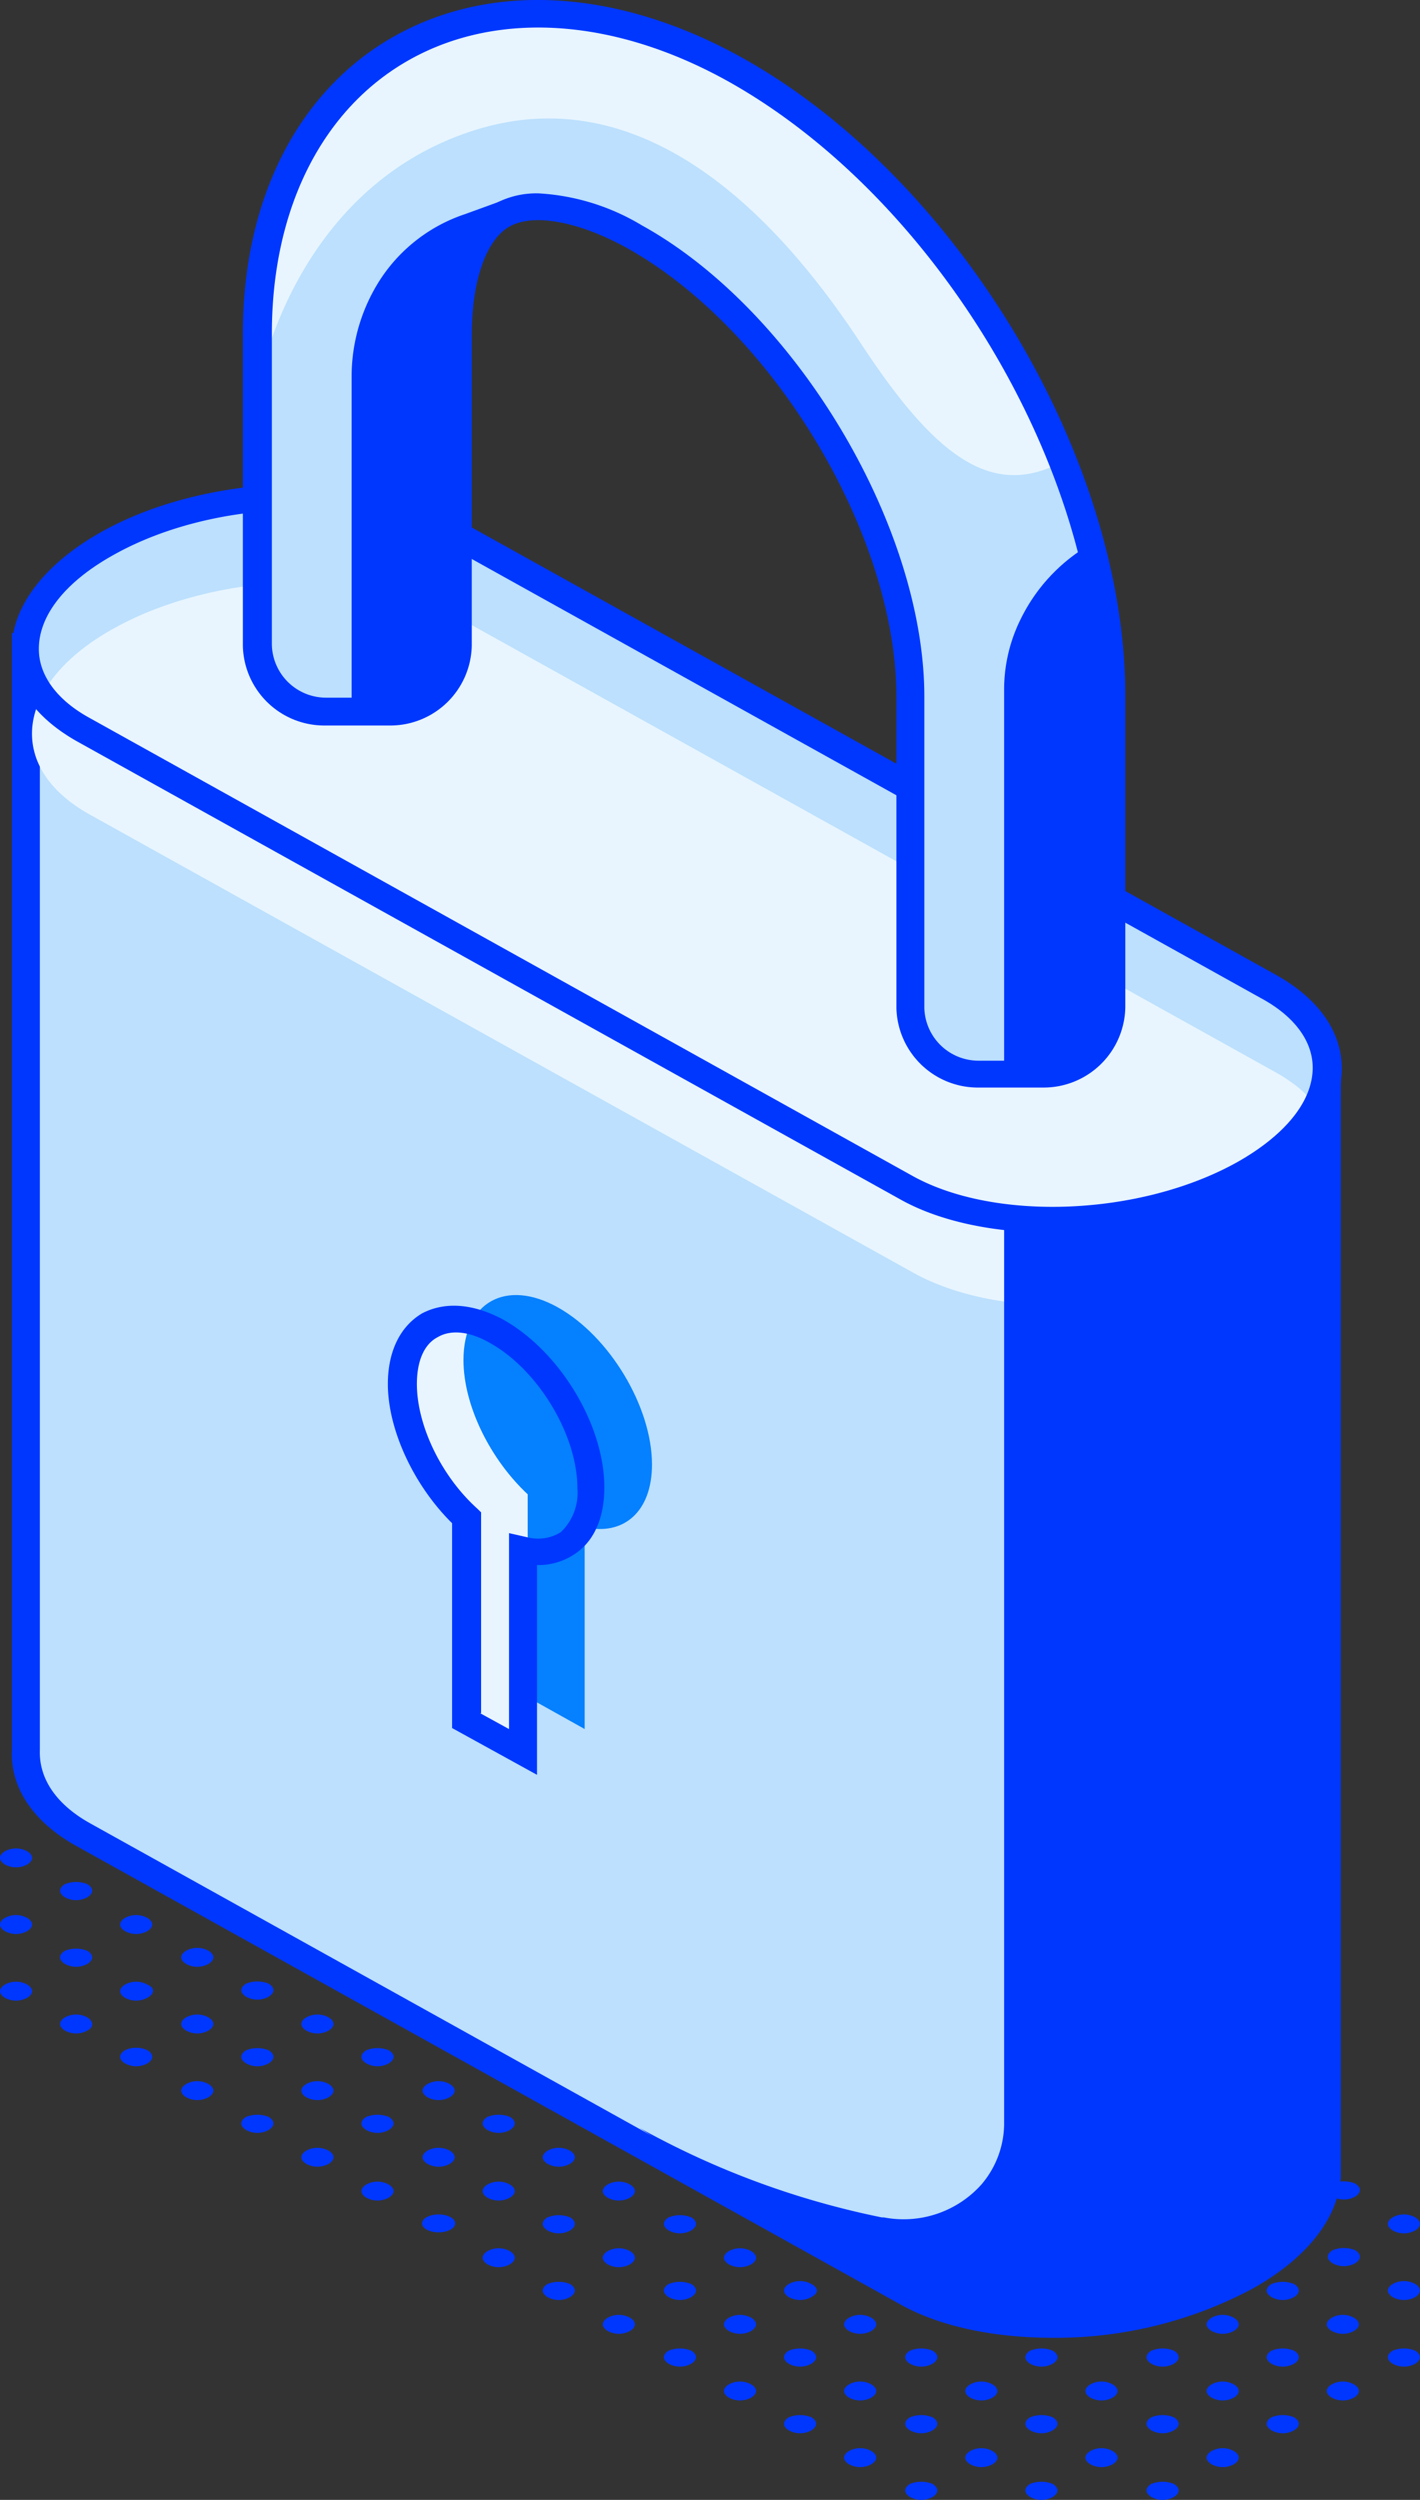
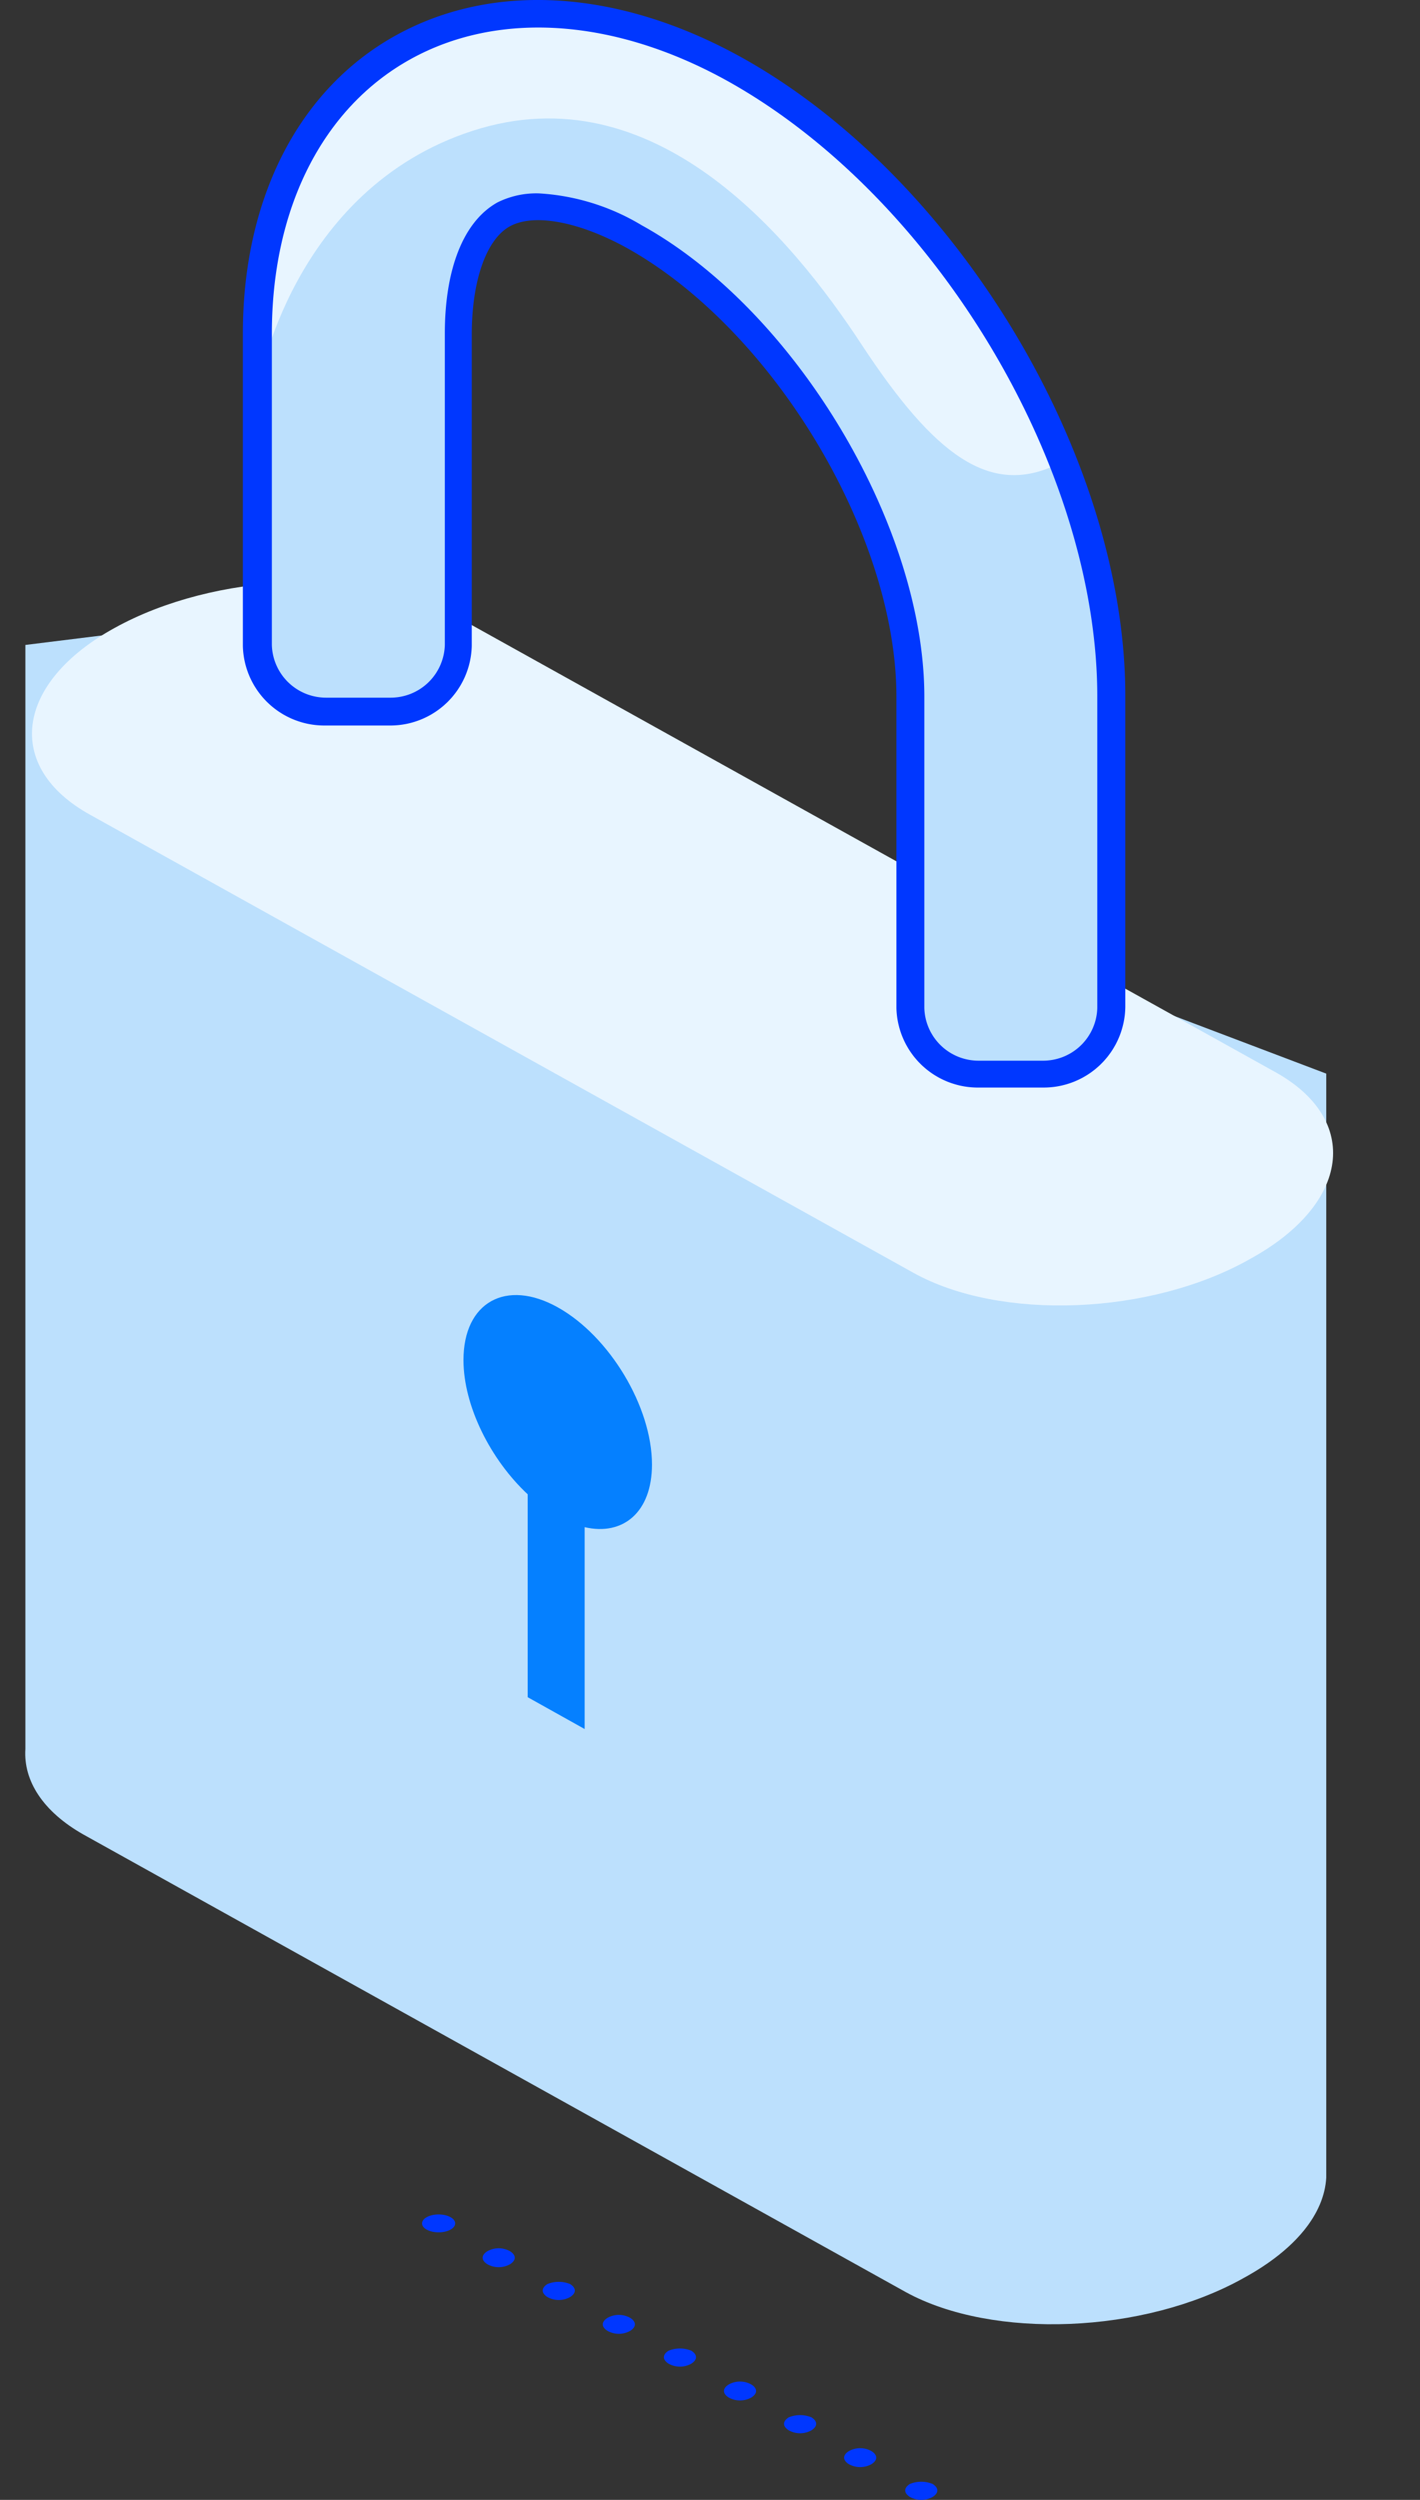
<svg xmlns="http://www.w3.org/2000/svg" width="118.355" height="208.344">
  <rect width="100%" height="100%" fill="#333333" stroke="none" />
  <defs>
    <clipPath id="a">
      <path fill="none" d="M0 0h118.355v208.344H0z" />
    </clipPath>
  </defs>
  <g transform="translate(-.001)" clip-path="url(#a)">
    <g data-name="_x32__1_">
      <g transform="translate(0 154.05)" fill="#0037ff">
        <path d="M75.838 52.967c-.518.332-.518.746 0 1.078a1.937 1.937 0 001.9 0c.518-.332.518-.746 0-1.078a2.511 2.511 0 00-1.9 0zm-5.093-2.734c-.518.332-.518.746 0 1.078a1.937 1.937 0 001.9 0c.518-.332.518-.746 0-1.078a1.93 1.93 0 00-1.9 0zm-5.007-2.819c-.518.332-.518.746 0 1.078a1.937 1.937 0 001.9 0c.518-.332.518-.746 0-1.078a2.511 2.511 0 00-1.9 0zm-5.007-2.735c-.518.332-.518.746 0 1.078a1.937 1.937 0 001.9 0c.518-.332.518-.746 0-1.078a1.937 1.937 0 00-1.9 0zm-5.007-2.818c-.518.332-.518.746 0 1.078a1.938 1.938 0 001.9 0c.518-.332.518-.746 0-1.078a2.511 2.511 0 00-1.9 0zm-5.093-2.736c-.518.332-.518.746 0 1.078a1.937 1.937 0 001.9 0c.518-.332.518-.746 0-1.078a1.936 1.936 0 00-1.9 0zm-5.007-2.818c-.518.332-.518.746 0 1.078a1.937 1.937 0 001.9 0c.518-.332.518-.746 0-1.078a2.511 2.511 0 00-1.9 0zm-5.007-2.735c-.518.332-.518.746 0 1.078a1.937 1.937 0 001.9 0c.518-.332.518-.746 0-1.078a1.937 1.937 0 00-1.9 0z" />
        <ellipse cx="1.381" cy=".746" rx="1.381" ry=".746" transform="translate(35.178 30.504)" />
-         <path d="M30.516 28.018c-.518.332-.518.746 0 1.078a1.937 1.937 0 001.9 0c.518-.332.518-.746 0-1.078a1.937 1.937 0 00-1.9 0zm-5.007-2.819c-.518.332-.518.746 0 1.078a1.937 1.937 0 001.9 0c.518-.332.518-.746 0-1.078a1.937 1.937 0 00-1.9 0zm-5.007-2.818c-.518.332-.518.746 0 1.078a1.938 1.938 0 001.9 0c.518-.332.518-.746 0-1.078a2.511 2.511 0 00-1.9 0zm-5.007-2.735c-.518.332-.518.746 0 1.078a1.937 1.937 0 001.9 0c.518-.332.518-.746 0-1.078a1.937 1.937 0 00-1.9 0zm-5.093-2.819c-.518.332-.518.746 0 1.078a1.937 1.937 0 001.9 0c.518-.332.518-.746 0-1.078a2.181 2.181 0 00-1.9 0zm75.45 36.14c-.518.332-.518.746 0 1.078a1.937 1.937 0 001.9 0c.518-.332.518-.746 0-1.078a2.511 2.511 0 00-1.9 0zm-5.007-2.734c-.518.332-.518.746 0 1.078a1.937 1.937 0 001.9 0c.518-.332.518-.746 0-1.078a1.938 1.938 0 00-1.9 0zm-5.007-2.819c-.518.332-.518.746 0 1.078a1.937 1.937 0 001.9 0c.518-.332.518-.746 0-1.078a2.511 2.511 0 00-1.9 0zm-5.093-2.735c-.518.332-.518.746 0 1.078a1.937 1.937 0 001.9 0c.518-.332.518-.746 0-1.078a1.93 1.93 0 00-1.9 0zm-5.007-2.818c-.518.332-.518.746 0 1.078a1.938 1.938 0 001.9 0c.518-.332.518-.746 0-1.078a2.511 2.511 0 00-1.9 0zm-5.007-2.736c-.518.332-.518.746 0 1.078a1.937 1.937 0 001.9 0c.518-.332.518-.746 0-1.078a1.937 1.937 0 00-1.9 0zm-5.007-2.818c-.518.332-.518.746 0 1.078a1.937 1.937 0 001.9 0c.518-.332.518-.746 0-1.078a2.511 2.511 0 00-1.9 0zm-5.093-2.735c-.518.332-.518.746 0 1.078a1.937 1.937 0 001.9 0c.518-.332.518-.746 0-1.078a1.936 1.936 0 00-1.9 0zm-5.007-2.82c-.518.332-.518.746 0 1.078a1.937 1.937 0 001.9 0c.518-.332.518-.746 0-1.078a2.511 2.511 0 00-1.9 0zm-5.007-2.734c-.518.332-.518.746 0 1.078a1.937 1.937 0 001.9 0c.518-.332.518-.746 0-1.078a1.937 1.937 0 00-1.9 0zm-5.007-2.819c-.518.332-.518.746 0 1.078a1.937 1.937 0 001.9 0c.518-.332.518-.746 0-1.078a1.937 1.937 0 00-1.9 0zm-5.094-2.818c-.518.332-.518.746 0 1.078a1.938 1.938 0 001.9 0c.518-.332.518-.746 0-1.078a2.511 2.511 0 00-1.9 0zm-5.007-2.735c-.518.332-.518.746 0 1.078a1.937 1.937 0 001.9 0c.518-.332.518-.746 0-1.078a1.937 1.937 0 00-1.9 0zm-5.007-2.818c-.518.332-.518.746 0 1.078a1.937 1.937 0 001.9 0c.518-.332.518-.746 0-1.078a2.511 2.511 0 00-1.9 0zm-5.007-2.736c-.518.332-.518.746 0 1.078a1.937 1.937 0 001.9 0c.518-.332.518-.746 0-1.078a1.937 1.937 0 00-1.9 0zm80.458 38.875c-.518.332-.518.746 0 1.078a1.937 1.937 0 001.9 0c.518-.332.518-.746 0-1.078a2.511 2.511 0 00-1.9 0zm-5.094-2.734c-.518.332-.518.746 0 1.078a1.937 1.937 0 001.9 0c.518-.332.518-.746 0-1.078a1.93 1.93 0 00-1.9 0zm-5.007-2.819c-.518.332-.518.746 0 1.078a1.937 1.937 0 001.9 0c.518-.332.518-.746 0-1.078a2.511 2.511 0 00-1.9 0zm-5.007-2.735c-.518.332-.518.746 0 1.078a1.937 1.937 0 001.9 0c.518-.332.518-.746 0-1.078a1.937 1.937 0 00-1.9 0zm-5.007-2.818c-.518.332-.518.746 0 1.078a1.938 1.938 0 001.9 0c.518-.332.518-.746 0-1.078a2.511 2.511 0 00-1.9 0zm-5.093-2.736c-.518.332-.518.746 0 1.078a1.937 1.937 0 001.9 0c.518-.332.518-.746 0-1.078a1.93 1.93 0 00-1.9 0zm-3.107-2.818a1.937 1.937 0 00-1.9 0c-.518.332-.518.746 0 1.078a1.937 1.937 0 001.9 0c.6-.332.6-.746 0-1.078-.518-.249.604.331 0 0zm-6.907-2.735c-.518.332-.518.746 0 1.078a1.937 1.937 0 001.9 0c.518-.332.518-.746 0-1.078a1.937 1.937 0 00-1.9 0zm-5.007-2.82c-.518.332-.518.746 0 1.078a1.937 1.937 0 001.9 0c.518-.332.518-.746 0-1.078a2.511 2.511 0 00-1.9 0zm-5.093-2.734c-.518.332-.518.746 0 1.078a1.937 1.937 0 001.9 0c.518-.332.518-.746 0-1.078a1.936 1.936 0 00-1.9 0zm-5.007-2.819c-.518.332-.518.746 0 1.078a1.937 1.937 0 001.9 0c.518-.332.518-.746 0-1.078a1.937 1.937 0 00-1.9 0zm-5.007-2.818c-.518.332-.518.746 0 1.078a1.938 1.938 0 001.9 0c.518-.332.518-.746 0-1.078a2.511 2.511 0 00-1.9 0zm-5.007-2.735c-.518.332-.518.746 0 1.078a1.937 1.937 0 001.9 0c.518-.332.518-.746 0-1.078a1.937 1.937 0 00-1.9 0zm-5.094-2.818c-.518.332-.518.746 0 1.078a1.937 1.937 0 001.9 0c.518-.332.518-.746 0-1.078a2.511 2.511 0 00-1.9 0zm-5.007-2.736c-.518.332-.518.746 0 1.078a1.937 1.937 0 001.9 0c.518-.332.518-.746 0-1.078a1.937 1.937 0 00-1.9 0zm-5.007-2.818c-.518.332-.518.746 0 1.078a1.937 1.937 0 001.9 0c.518-.332.518-.746 0-1.078a2.511 2.511 0 00-1.9 0zm80.458 38.959c-.518.332-.518.746 0 1.078a1.937 1.937 0 001.9 0c.518-.332.518-.746 0-1.078a1.938 1.938 0 00-1.9 0zm-5.007-2.819c-.518.332-.518.746 0 1.078a1.937 1.937 0 001.9 0c.518-.332.518-.746 0-1.078a2.511 2.511 0 00-1.9 0zm-5.094-2.735c-.518.332-.518.746 0 1.078a1.937 1.937 0 001.9 0c.518-.332.518-.746 0-1.078a1.93 1.93 0 00-1.9 0zm-5.007-2.818c-.518.332-.518.746 0 1.078a1.938 1.938 0 001.9 0c.518-.332.518-.746 0-1.078a2.511 2.511 0 00-1.9 0zm20.115 5.553c-.518.332-.518.746 0 1.078a1.937 1.937 0 001.9 0c.518-.332.518-.746 0-1.078a2.511 2.511 0 00-1.9 0zm-5.007-2.735c-.518.332-.518.746 0 1.078a1.937 1.937 0 001.9 0c.518-.332.518-.746 0-1.078a1.937 1.937 0 00-1.9 0zm-5.007-2.818c-.518.332-.518.746 0 1.078a1.938 1.938 0 001.9 0c.518-.332.518-.746 0-1.078a2.511 2.511 0 00-1.9 0zm15.021 2.818c-.518.332-.518.746 0 1.078a1.937 1.937 0 001.9 0c.518-.332.518-.746 0-1.078a1.93 1.93 0 00-1.9 0zm-5.007-2.818c-.518.332-.518.746 0 1.078a1.938 1.938 0 001.9 0c.518-.332.518-.746 0-1.078a2.511 2.511 0 00-1.9 0zm-5.007-2.736c-.518.332-.518.746 0 1.078a1.937 1.937 0 001.9 0c.518-.332.518-.746 0-1.078a1.937 1.937 0 00-1.9 0zm15.107 2.736c-.518.332-.518.746 0 1.078a1.938 1.938 0 001.9 0c.518-.332.518-.746 0-1.078a2.511 2.511 0 00-1.9 0zm-5.093-2.736c-.518.332-.518.746 0 1.078a1.937 1.937 0 001.9 0c.518-.332.518-.746 0-1.078a1.93 1.93 0 00-1.9 0zm-5.007-2.818c-.518.332-.518.746 0 1.078a1.937 1.937 0 001.9 0c.518-.332.518-.746 0-1.078a2.511 2.511 0 00-1.9 0zm10.1 0c-.518.332-.518.746 0 1.078a1.938 1.938 0 001.9 0c.518-.332.518-.746 0-1.078a1.937 1.937 0 00-1.9 0zm-5.007-2.819c-.518.332-.518.746 0 1.078a1.938 1.938 0 001.9 0c.518-.332.518-.746 0-1.078a2.511 2.511 0 00-1.9 0zm5.007-2.735c-.518.332-.518.746 0 1.078a1.937 1.937 0 001.9 0c.518-.332.518-.746 0-1.078a1.938 1.938 0 00-1.9 0zm-5.007-2.819c-.518.332-.518.746 0 1.078a1.937 1.937 0 001.9 0c.518-.332.518-.746 0-1.078a2.511 2.511 0 00-1.9 0zM7.295 14.092a1.937 1.937 0 00-1.9 0c-.518.332-.518.746 0 1.078a1.937 1.937 0 001.9 0c.518-.249.518-.747 0-1.078zM.388 11.357c-.518.332-.518.746 0 1.078a1.937 1.937 0 001.9 0c.518-.332.518-.746 0-1.078a1.937 1.937 0 00-1.9 0zm11.914 0a1.937 1.937 0 00-1.9 0c-.518.332-.518.746 0 1.078a1.937 1.937 0 001.9 0c.604-.332.604-.827 0-1.078zM5.395 8.538c-.518.332-.518.746 0 1.078a1.937 1.937 0 001.9 0c.518-.332.518-.746 0-1.078a2.511 2.511 0 00-1.9 0zM.388 5.803c-.518.332-.518.746 0 1.078a1.937 1.937 0 001.9 0c.518-.332.518-.746 0-1.078a1.937 1.937 0 00-1.9 0zm17.007 2.735a1.937 1.937 0 00-1.9 0c-.518.332-.518.746 0 1.078a1.937 1.937 0 001.9 0c.518-.332.518-.747 0-1.078zm-6.993-2.735c-.518.332-.518.746 0 1.078a1.937 1.937 0 001.9 0c.518-.332.518-.746 0-1.078a1.937 1.937 0 00-1.9 0zM5.395 2.984c-.518.332-.518.746 0 1.078a1.937 1.937 0 001.9 0c.518-.332.518-.746 0-1.078a2.511 2.511 0 00-1.9 0zM.388.249c-.518.332-.518.746 0 1.078a1.938 1.938 0 001.9 0c.518-.332.518-.746 0-1.078a1.937 1.937 0 00-1.9 0z" />
      </g>
      <path d="M110.542 181.487v-92.01L12.817 52.424l-10.7 1.326v92.01c-.173 2.653 1.468 5.222 4.834 7.129l68.542 38.135c7.252 3.979 19.855 3.481 28.143-1.16 4.4-2.4 6.734-5.388 6.906-8.372z" fill="#bce0fd" />
-       <path d="M87.752 194.833c-4.834 0-9.41-.912-12.776-2.818L6.431 153.884c-3.626-1.989-5.611-4.89-5.437-8.12v-93l12-1.492.259.083 98.5 37.3v92.839c-.259 3.481-2.935 6.8-7.424 9.284a34.909 34.909 0 01-16.577 4.055zM3.323 54.745v91.1c-.086 2.4 1.381 4.559 4.23 6.134l68.541 38.129c6.906 3.813 18.992 3.316 27.021-1.16 3.8-2.072 6.043-4.808 6.3-7.46l1.122.083-1.122-.083V90.306L12.647 53.585z" fill="#0037ff" />
-       <path d="M75.579 98.927L7.035 60.797c-7.252-3.979-6.3-11.025 1.986-15.584 8.374-4.642 20.978-5.139 28.143-1.16l68.545 38.13c7.252 3.979 6.3 11.025-1.986 15.584-8.375 4.724-20.979 5.222-28.144 1.16z" fill="#bce0fd" />
+       <path d="M75.579 98.927L7.035 60.797l68.545 38.13c7.252 3.979 6.3 11.025-1.986 15.584-8.375 4.724-20.979 5.222-28.144 1.16z" fill="#bce0fd" />
      <path d="M76.097 106.056L7.553 67.926c-7.252-3.979-6.3-11.025 1.986-15.584 8.374-4.642 20.978-5.139 28.143-1.16l68.545 38.13c7.252 3.979 6.3 11.025-1.986 15.584-8.288 4.724-20.892 5.222-28.144 1.16z" fill="#e8f5ff" />
-       <path d="M87.751 102.74c-4.834 0-9.41-.912-12.776-2.818L6.431 61.792C2.892 59.802.992 57.067.992 54.083c0-3.564 2.762-7.129 7.51-9.781 8.633-4.808 21.841-5.305 29.351-1.16l68.544 38.13c3.539 1.989 5.439 4.725 5.439 7.792 0 3.564-2.762 7.129-7.51 9.781a35.789 35.789 0 01-16.575 3.895zm-11.659-4.72c6.906 3.813 18.992 3.316 27.021-1.16 3.971-2.238 6.3-5.056 6.3-7.875 0-2.238-1.554-4.31-4.316-5.8L36.559 45.047c-6.906-3.813-18.992-3.316-27.021 1.16-4.057 2.238-6.3 5.056-6.3 7.875 0 2.238 1.554 4.31 4.316 5.8L76.092 98.02z" fill="#0037ff" />
      <path d="M86.888 89.477h-5.266a5.673 5.673 0 01-5.784-5.554V58.061c0-13.843-10.532-31.416-23.049-38.3-4.4-2.487-8.546-3.15-10.877-1.824s-3.8 5.056-3.8 9.947v25.95a5.673 5.673 0 01-5.784 5.554h-5.265a5.673 5.673 0 01-5.784-5.554V27.806c.173-10.859 4.575-19.562 12.345-23.873S51.407.286 61.249 5.757c17.61 9.781 31.423 32.742 31.423 52.221v25.946a5.62 5.62 0 01-5.784 5.553z" fill="#bce0fd" />
-       <path d="M49.25 123.96c0-4.808-3.539-10.693-7.856-13.1s-7.856-.414-7.856 4.393c0 3.813 2.245 8.289 5.352 11.19v16.91l4.748 2.656v-16.827c3.281.746 5.612-1.243 5.612-5.222z" fill="#e8f5ff" />
      <path d="M54.343 122.053c0-4.808-3.539-10.693-7.856-13.1s-7.856-.414-7.856 4.393c0 3.813 2.245 8.289 5.352 11.19v16.91l4.748 2.653v-16.824c3.194.746 5.612-1.243 5.612-5.222z" fill="#0580ff" />
-       <path d="M44.76 147.916l-7.079-3.9v-17.072c-3.194-3.15-5.352-7.792-5.352-11.6 0-2.735 1.036-4.808 2.849-5.885 1.9-.995 4.23-.829 6.734.5 4.748 2.653 8.46 8.787 8.46 14.009 0 2.4-.777 4.31-2.245 5.388a5.424 5.424 0 01-3.367 1.078v17.49zm-4.748-5.139l2.417 1.326v-16.33l1.468.332a3.6 3.6 0 002.849-.414 4.533 4.533 0 001.381-3.647c0-4.476-3.28-9.864-7.252-12.1-1.727-.995-3.28-1.16-4.4-.5-1.122.58-1.727 1.989-1.727 3.9 0 3.4 1.986 7.626 5.007 10.361l.345.332v16.744zM29.308 59.221V31.287a14.919 14.919 0 012.417-8.038 13.539 13.539 0 016.993-5.388l3.884-1.412-3.021 3.481-1.295 5.139-.259 29.758-1.554 3.482zm54.386 30.008V57.564a13.176 13.176 0 011.381-5.968 14.6 14.6 0 015.784-6.217l.086-.083 1.727 5.968v33.9l-2.331 3.232zm0 12.433v75.349a7.854 7.854 0 01-1.9 5.056 8.706 8.706 0 01-8.115 2.735h-.172a70.259 70.259 0 01-20.2-7.46l11.136 7.294 13.381 7.046 10.359 1.989 11.568-2.155 8.546-5.056 2.331-5.968 1.122-90.85-6.82 7.294-6.3 2.984-9.237 1.658h-5.7z" fill="#0037ff" />
      <path d="M88.183 38.665c.173-.083.259-.166.432-.249-5.439-13.511-15.539-26.028-27.363-32.659C51.408.286 41.394-.377 33.624 3.933S21.452 16.947 21.452 27.806v4.308l.086.083s2.762-16.413 17.87-21.3 26.5 8.787 32.459 17.9c5.957 9.039 10.619 12.686 16.316 9.868z" fill="#e8f5ff" />
      <path d="M86.888 90.637h-5.266a6.793 6.793 0 01-6.906-6.631V58.061c0-13.511-10.273-30.587-22.445-37.384-4.057-2.238-7.769-2.9-9.755-1.824s-3.194 4.559-3.194 9.035v25.945a6.793 6.793 0 01-6.906 6.631h-5.267a6.793 6.793 0 01-6.906-6.631V27.805c0-11.273 4.662-20.391 12.776-24.868S51.58-.875 61.767 4.761c17.956 9.947 32.027 33.323 32.027 53.217v25.945a6.808 6.808 0 01-6.906 6.714zm-41.955-74.52a18.7 18.7 0 018.546 2.653c12.777 7.046 23.564 25.033 23.564 39.291v25.945a4.517 4.517 0 004.575 4.393h5.266a4.517 4.517 0 004.575-4.393V58.061c0-19.148-13.553-41.695-30.819-51.31C51.235 1.529 41.566.865 34.228 4.927S22.66 17.361 22.66 27.805V53.75a4.517 4.517 0 004.576 4.394h5.266a4.517 4.517 0 004.575-4.393V27.805c0-5.388 1.554-9.367 4.4-10.942a7.283 7.283 0 013.456-.746z" fill="#0037ff" />
    </g>
  </g>
</svg>